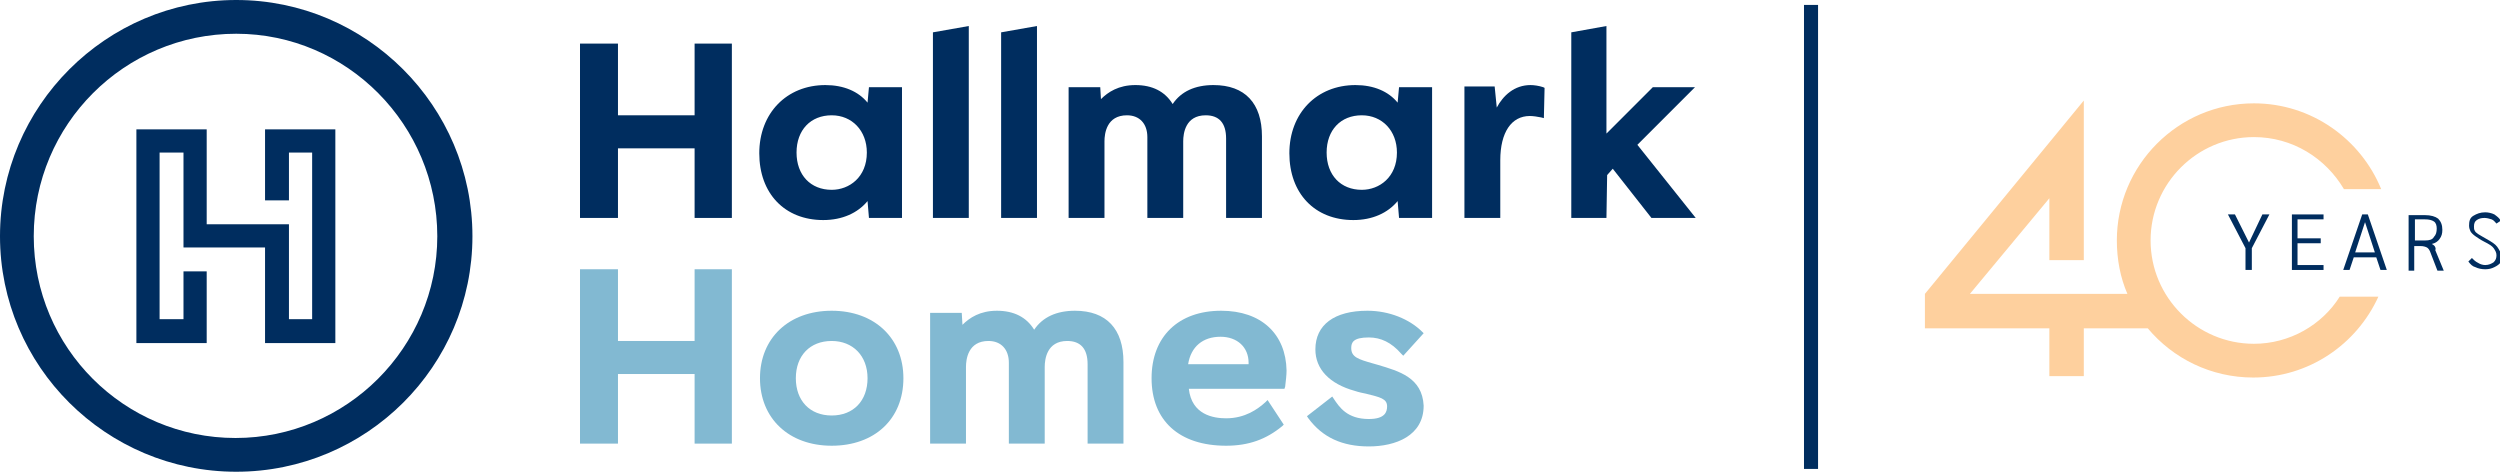
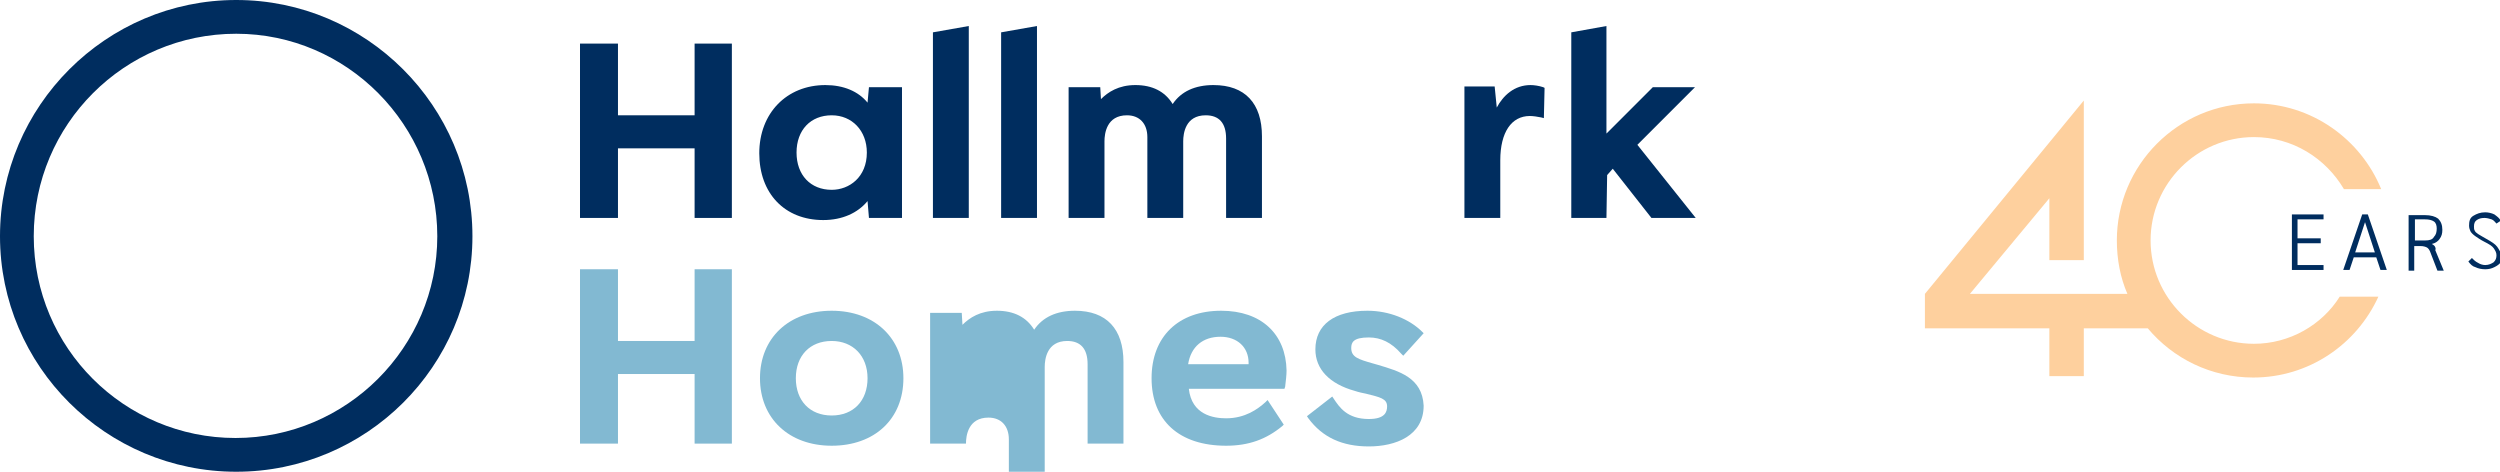
<svg xmlns="http://www.w3.org/2000/svg" version="1.1" id="Logo" x="0px" y="0px" viewBox="0 0 355.6 67.1" style="enable-background:new 0 0 355.6 67.1;" xml:space="preserve">
  <style type="text/css">
	.st0{fill:#002D5F;}
	.st1{fill:#82B9D2;}
	.st2{fill:#FED09E;}
</style>
  <g>
    <g>
      <path class="st0" d="M33.6,4.8C17.7,4.8,4.8,17.7,4.8,33.6s12.9,28.7,28.7,28.7s28.7-12.9,28.7-28.7S49.4,4.8,33.6,4.8 M33.6,67.1    C15.1,67.1,0,52.1,0,33.6S15.1,0,33.6,0s33.6,15.1,33.6,33.6S52.1,67.1,33.6,67.1" />
    </g>
-     <polygon class="st0" points="37.7,18.4 37.7,28.5 41.1,28.5 41.1,21.7 44.4,21.7 44.4,45.4 41.1,45.4 41.1,32.8 41.1,32.8    41.1,31.9 29.4,31.9 29.4,18.4 19.4,18.4 19.4,48.8 29.4,48.8 29.4,38.6 26.1,38.6 26.1,45.4 22.7,45.4 22.7,21.7 26.1,21.7    26.1,35.2 37.7,35.2 37.7,48.8 47.7,48.8 47.7,18.4  " />
    <g>
      <g>
        <polygon class="st1" points="98.8,48.5 87.9,48.5 87.9,38.3 82.5,38.3 82.5,63.1 87.9,63.1 87.9,53.2 98.8,53.2 98.8,63.1      104.1,63.1 104.1,38.3 98.8,38.3    " />
        <path class="st1" d="M118.3,44.2c-6.1,0-10.2,3.9-10.2,9.6c0,5.7,4.1,9.6,10.2,9.6c6.1,0,10.2-3.8,10.2-9.6     C128.5,48.1,124.4,44.2,118.3,44.2z M118.3,59.1c-3.1,0-5.1-2.1-5.1-5.3c0-3.2,2-5.3,5.1-5.3c3,0,5.1,2.1,5.1,5.3     C123.4,57,121.4,59.1,118.3,59.1z" />
-         <path class="st1" d="M152.9,44.2c-2.6,0-4.6,0.9-5.8,2.7c-1.1-1.8-2.9-2.7-5.3-2.7c-2.4,0-3.9,1-4.9,2l-0.1-1.7h-4.5v18.6h5.1     V52.2c0-1.1,0.3-3.7,3.2-3.7c1.8,0,2.9,1.2,2.9,3.1v11.5h5.1V52.2c0-1.1,0.3-3.7,3.2-3.7c1.9,0,2.9,1.1,2.9,3.3v11.3h5.1V51.5     C159.8,46.8,157.4,44.2,152.9,44.2z" />
+         <path class="st1" d="M152.9,44.2c-2.6,0-4.6,0.9-5.8,2.7c-1.1-1.8-2.9-2.7-5.3-2.7c-2.4,0-3.9,1-4.9,2l-0.1-1.7h-4.5v18.6h5.1     c0-1.1,0.3-3.7,3.2-3.7c1.8,0,2.9,1.2,2.9,3.1v11.5h5.1V52.2c0-1.1,0.3-3.7,3.2-3.7c1.9,0,2.9,1.1,2.9,3.3v11.3h5.1V51.5     C159.8,46.8,157.4,44.2,152.9,44.2z" />
        <path class="st1" d="M173.7,44.2c-6.1,0-9.9,3.7-9.9,9.6c0,6,3.9,9.6,10.6,9.6c3.2,0,5.7-0.9,8-2.8l0.2-0.2l-2.3-3.5l-0.3,0.3     c-1.1,1-2.9,2.3-5.6,2.3c-1.8,0-4.9-0.5-5.3-4.2h13.6l0.1-0.3c0.1-0.8,0.2-1.7,0.2-2.3C182.9,47.5,179.4,44.2,173.7,44.2z      M177.6,51.8h-8.6c0.4-2.5,2.1-3.9,4.6-3.9c2.4,0,4,1.5,4,3.7C177.6,51.7,177.6,51.8,177.6,51.8z" />
        <path class="st1" d="M196,51.9l-0.7-0.2c-2.1-0.6-3.1-0.9-3.1-2.2c0-0.8,0.3-1.5,2.5-1.5c1.7,0,3.2,0.7,4.6,2.3l0.3,0.3l2.9-3.2     l-0.2-0.2c-1.8-1.8-4.7-3-7.8-3c-4.7,0-7.4,2-7.4,5.5c0,2.8,2,4.9,5.6,5.9c0.6,0.2,1.1,0.3,1.6,0.4c2,0.5,3,0.7,3,1.8     c0,0.8-0.3,1.8-2.6,1.8c-3.1,0-4.2-1.7-5-2.9l-0.2-0.3l-3.6,2.8l0.2,0.3c2,2.7,4.8,4,8.6,4c3.8,0,7.8-1.5,7.8-5.8     C202.3,53.7,199,52.8,196,51.9z" />
      </g>
      <g>
        <polygon class="st0" points="98.8,16.4 87.9,16.4 87.9,6.2 82.5,6.2 82.5,31 87.9,31 87.9,21.1 98.8,21.1 98.8,31 104.1,31      104.1,6.2 98.8,6.2    " />
        <path class="st0" d="M123.4,14.6c-1.3-1.6-3.4-2.5-6-2.5c-5.5,0-9.4,4-9.4,9.7c0,5.7,3.6,9.5,9.1,9.5c2.7,0,4.9-1,6.3-2.7     l0.2,2.4h4.7V12.4h-4.7L123.4,14.6z M118.3,27c-3,0-5-2.1-5-5.3c0-3.2,2-5.3,5-5.3c2.9,0,5,2.2,5,5.3     C123.3,25.2,120.8,27,118.3,27z" />
        <polygon class="st0" points="132.7,31 137.8,31 137.8,3.7 132.7,4.6    " />
        <polygon class="st0" points="142.4,31 147.5,31 147.5,3.7 142.4,4.6    " />
        <path class="st0" d="M172.6,12.1c-2.6,0-4.6,0.9-5.8,2.7c-1.1-1.8-2.9-2.7-5.3-2.7c-2.4,0-3.9,1-4.9,2l-0.1-1.7h-4.5V31h5.1V20.1     c0-1.1,0.3-3.7,3.2-3.7c1.8,0,2.9,1.2,2.9,3.1V31h5.1V20.1c0-1.1,0.3-3.7,3.2-3.7c1.9,0,2.9,1.1,2.9,3.3V31h5.1V19.4     C179.5,14.7,177.1,12.1,172.6,12.1z" />
-         <path class="st0" d="M198.8,14.6c-1.3-1.6-3.4-2.5-6-2.5c-5.5,0-9.4,4-9.4,9.7c0,5.7,3.6,9.5,9.1,9.5c2.7,0,4.9-1,6.3-2.7L199,31     h4.7V12.4h-4.7L198.8,14.6z M193.7,27c-3,0-5-2.1-5-5.3c0-3.2,2-5.3,5-5.3c2.9,0,5,2.2,5,5.3C198.7,25.2,196.2,27,193.7,27z" />
        <path class="st0" d="M217.7,12.1c-2.3,0-3.9,1.5-4.8,3.2l-0.3-3h-4.3V31h5.1v-8.2c0-4,1.6-6.3,4.2-6.3c0.5,0,1.1,0.1,1.6,0.2     l0.4,0.1l0.1-4.3l-0.2-0.1C218.9,12.2,218.2,12.1,217.7,12.1z" />
        <polygon class="st0" points="232.9,20.6 241.1,12.4 235.1,12.4 228.5,19 228.5,3.7 223.5,4.6 223.5,31 228.5,31 228.6,24.9      229.4,24 234.9,31 241.2,31    " />
      </g>
    </g>
    <g>
-       <rect x="256.6" y="0.7" class="st0" width="2" height="66" />
-     </g>
+       </g>
    <g>
      <path class="st2" d="M320.6,48.9c-8.1,0-14.7-6.6-14.7-14.7s6.6-14.7,14.7-14.7c5.5,0,10.2,3,12.8,7.4h5.3    c-2.9-7.1-9.9-12.2-18.1-12.2c-10.8,0-19.5,8.8-19.5,19.5c0,2.7,0.5,5.3,1.5,7.6h-22.4l11.3-13.6V37h4.9V14.3l-22.6,27.5v4.9h17.7    v6.8h4.9v-6.8h9.1v0c3.6,4.3,9,7,15,7c7.9,0,14.7-4.7,17.8-11.5h-5.5C330.3,46.2,325.7,48.9,320.6,48.9z" />
-       <polygon class="st0" points="320.3,38.4 320.3,35.3 322.8,30.5 321.8,30.5 319.9,34.5 317.9,30.5 316.9,30.5 319.4,35.3     319.4,38.4   " />
      <polygon class="st0" points="330.5,31.2 330.5,30.5 326,30.5 326,38.4 330.5,38.4 330.5,37.7 326.8,37.7 326.8,34.6 330.1,34.6     330.1,33.9 326.8,33.9 326.8,31.2   " />
      <path class="st0" d="M336,30.5l-2.7,7.9h0.9l0.6-1.8h3.2l0.6,1.8h0.9l-2.7-7.9H336z M335,35.9l1.4-4.3l1.4,4.3H335z" />
      <path class="st0" d="M346.3,35c-0.1-0.1-0.2-0.2-0.4-0.3v0c0.5-0.1,0.9-0.4,1.1-0.7c0.3-0.4,0.4-0.8,0.4-1.3    c0-0.7-0.2-1.2-0.6-1.6c-0.4-0.3-1-0.5-1.9-0.5h-2.3v7.9h0.8v-3.5h0.9c0.4,0,0.7,0.1,0.9,0.2s0.4,0.4,0.5,0.7l1,2.6h0.9l-1.2-2.9    C346.5,35.3,346.4,35.2,346.3,35z M345,34.2h-1.5v-3h1.4c0.6,0,1,0.1,1.3,0.3s0.4,0.6,0.4,1c0,0.5-0.1,0.9-0.4,1.2    C346,34.1,345.5,34.2,345,34.2z" />
      <path class="st0" d="M355.2,35.1c-0.3-0.4-0.8-0.7-1.5-1.1c-0.5-0.3-0.9-0.5-1.2-0.7s-0.4-0.3-0.5-0.5c-0.1-0.2-0.1-0.3-0.1-0.6    c0-0.4,0.1-0.7,0.4-0.9s0.6-0.3,1.1-0.3c0.3,0,0.7,0.1,1,0.2s0.5,0.4,0.7,0.6l0.6-0.4c-0.2-0.4-0.5-0.6-0.9-0.9    c-0.4-0.2-0.9-0.3-1.3-0.3c-0.7,0-1.2,0.2-1.7,0.5s-0.6,0.8-0.6,1.4c0,0.3,0.1,0.6,0.2,0.8c0.1,0.2,0.4,0.5,0.7,0.7    s0.7,0.5,1.3,0.8c0.6,0.3,1.1,0.6,1.3,0.9s0.4,0.6,0.4,1c0,0.4-0.1,0.7-0.4,1c-0.3,0.2-0.7,0.4-1.2,0.4c-0.3,0-0.7-0.1-1-0.3    c-0.4-0.2-0.6-0.4-0.9-0.7l-0.5,0.5c0.3,0.4,0.6,0.7,1,0.8c0.4,0.2,0.9,0.3,1.4,0.3s0.9-0.1,1.3-0.3s0.7-0.4,0.9-0.7    c0.2-0.3,0.3-0.7,0.3-1.1C355.6,35.9,355.5,35.5,355.2,35.1z" />
    </g>
  </g>
</svg>